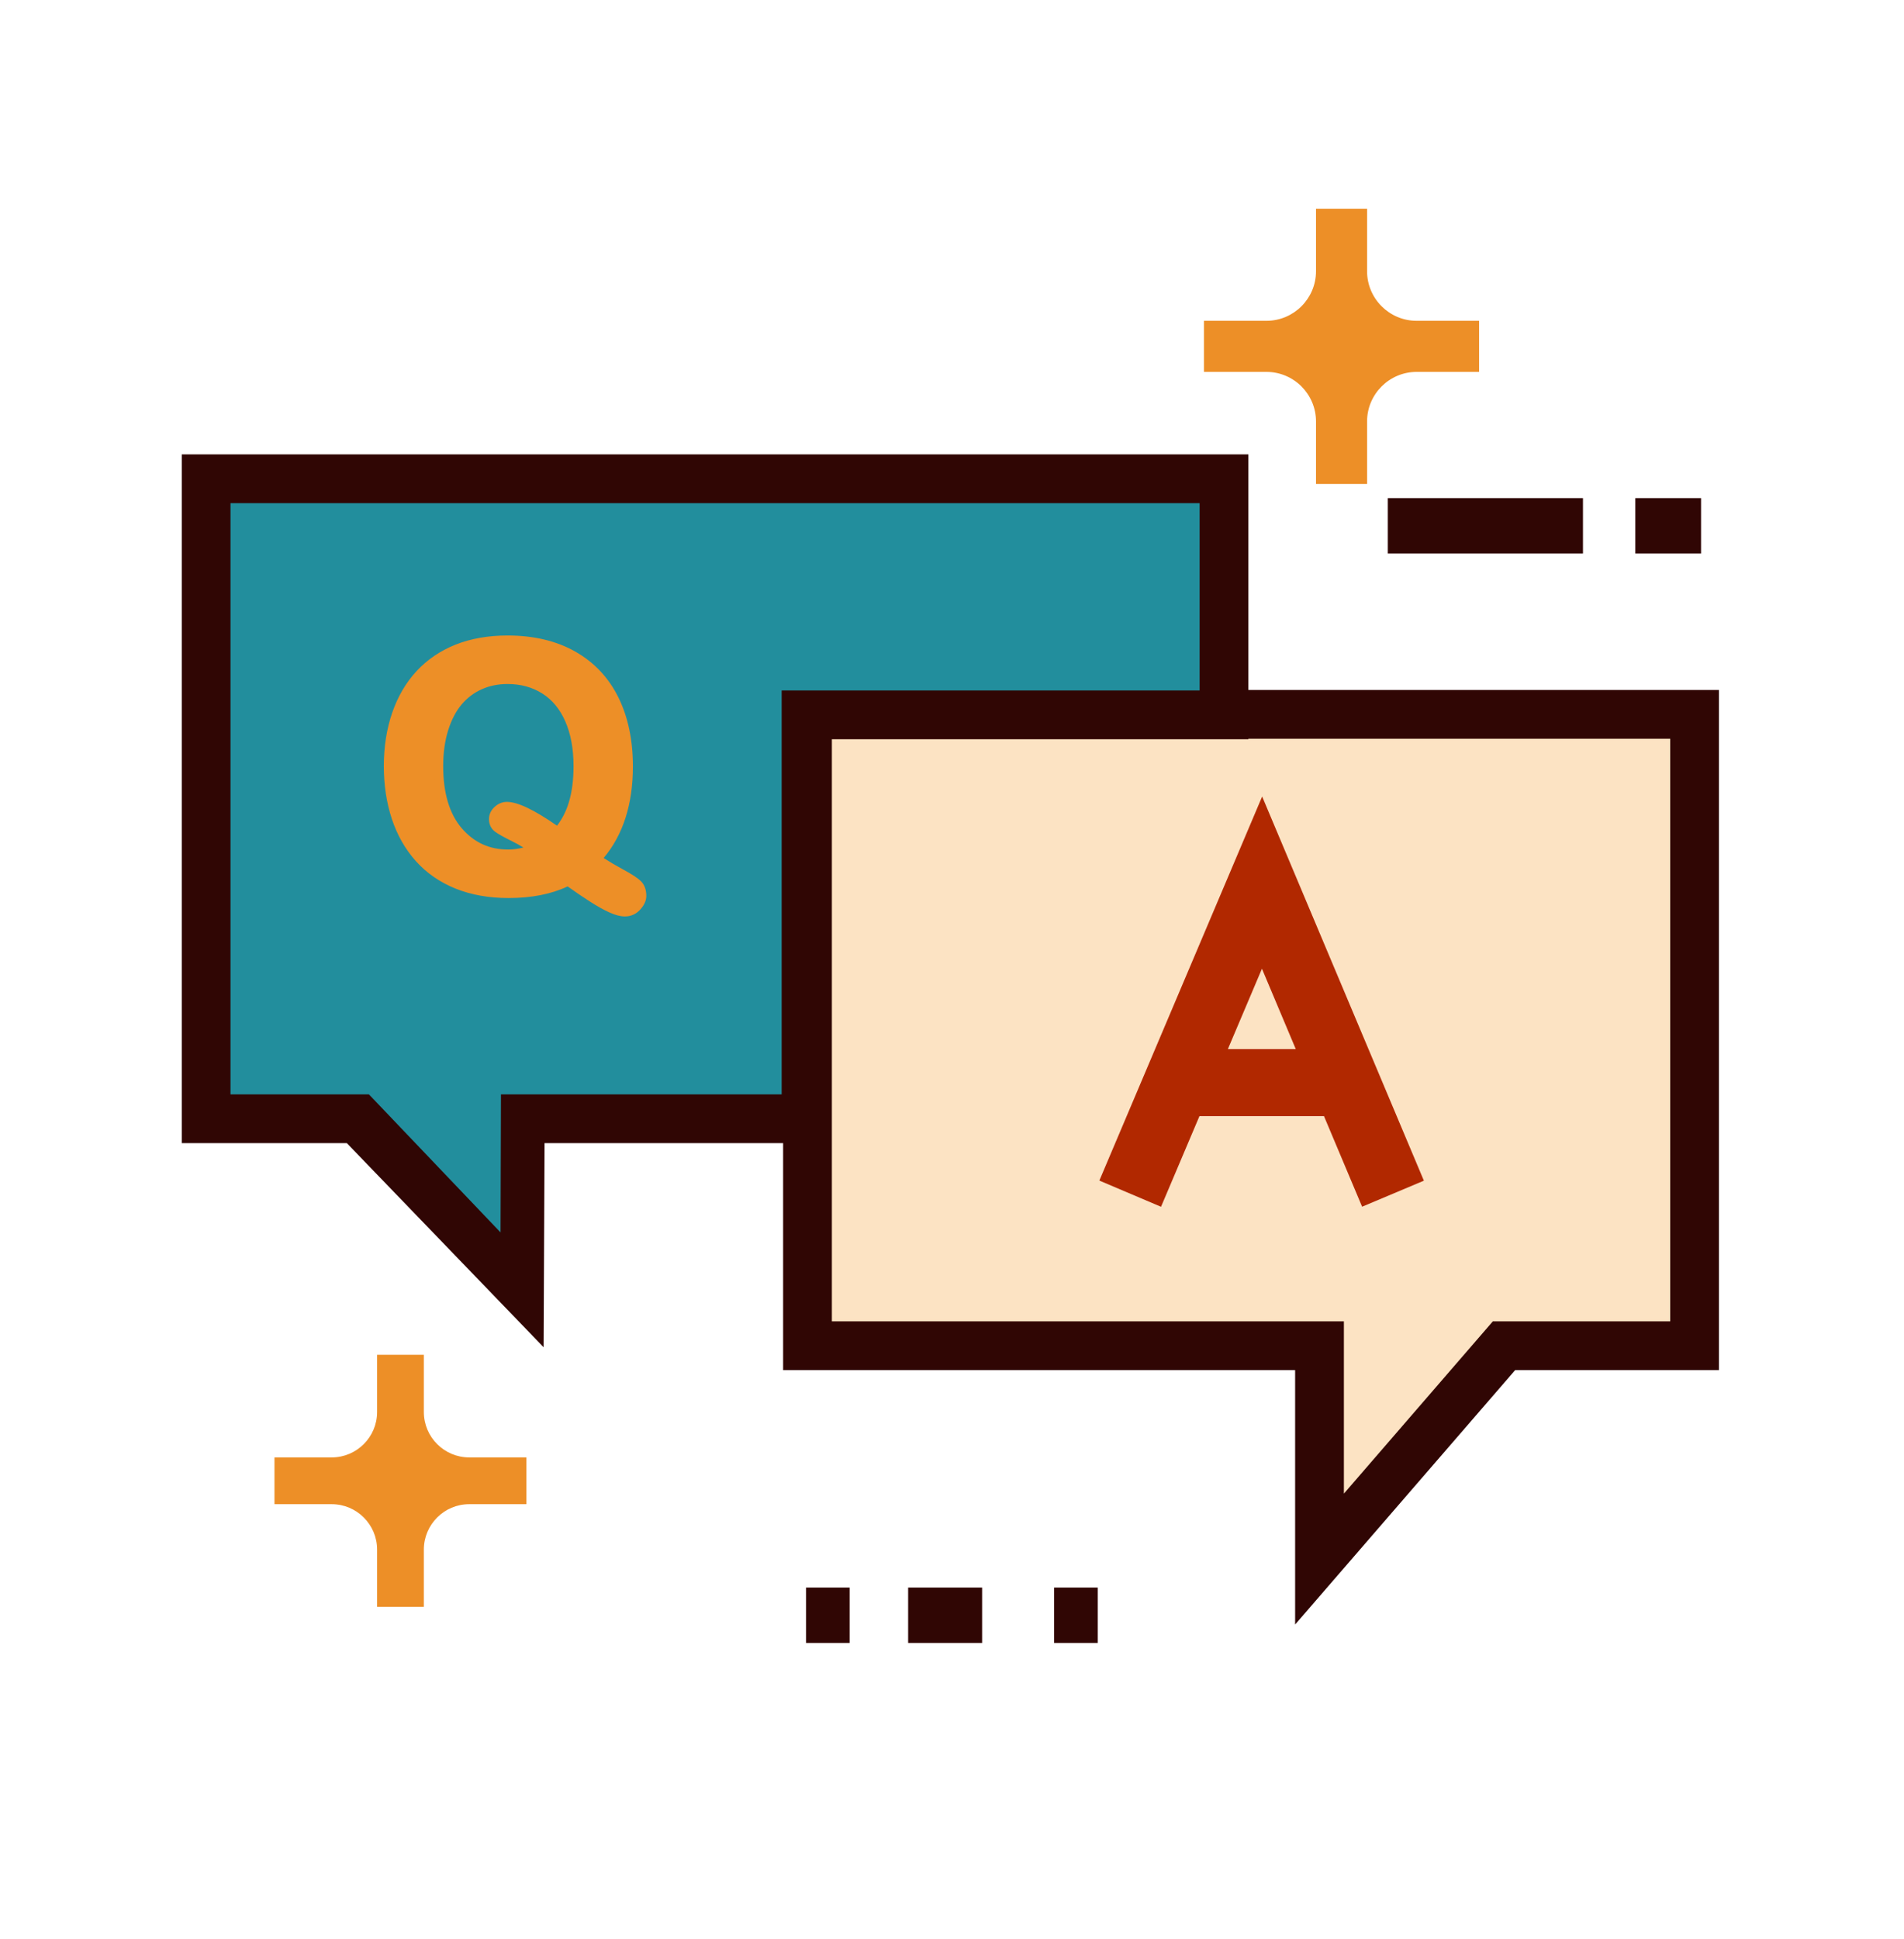
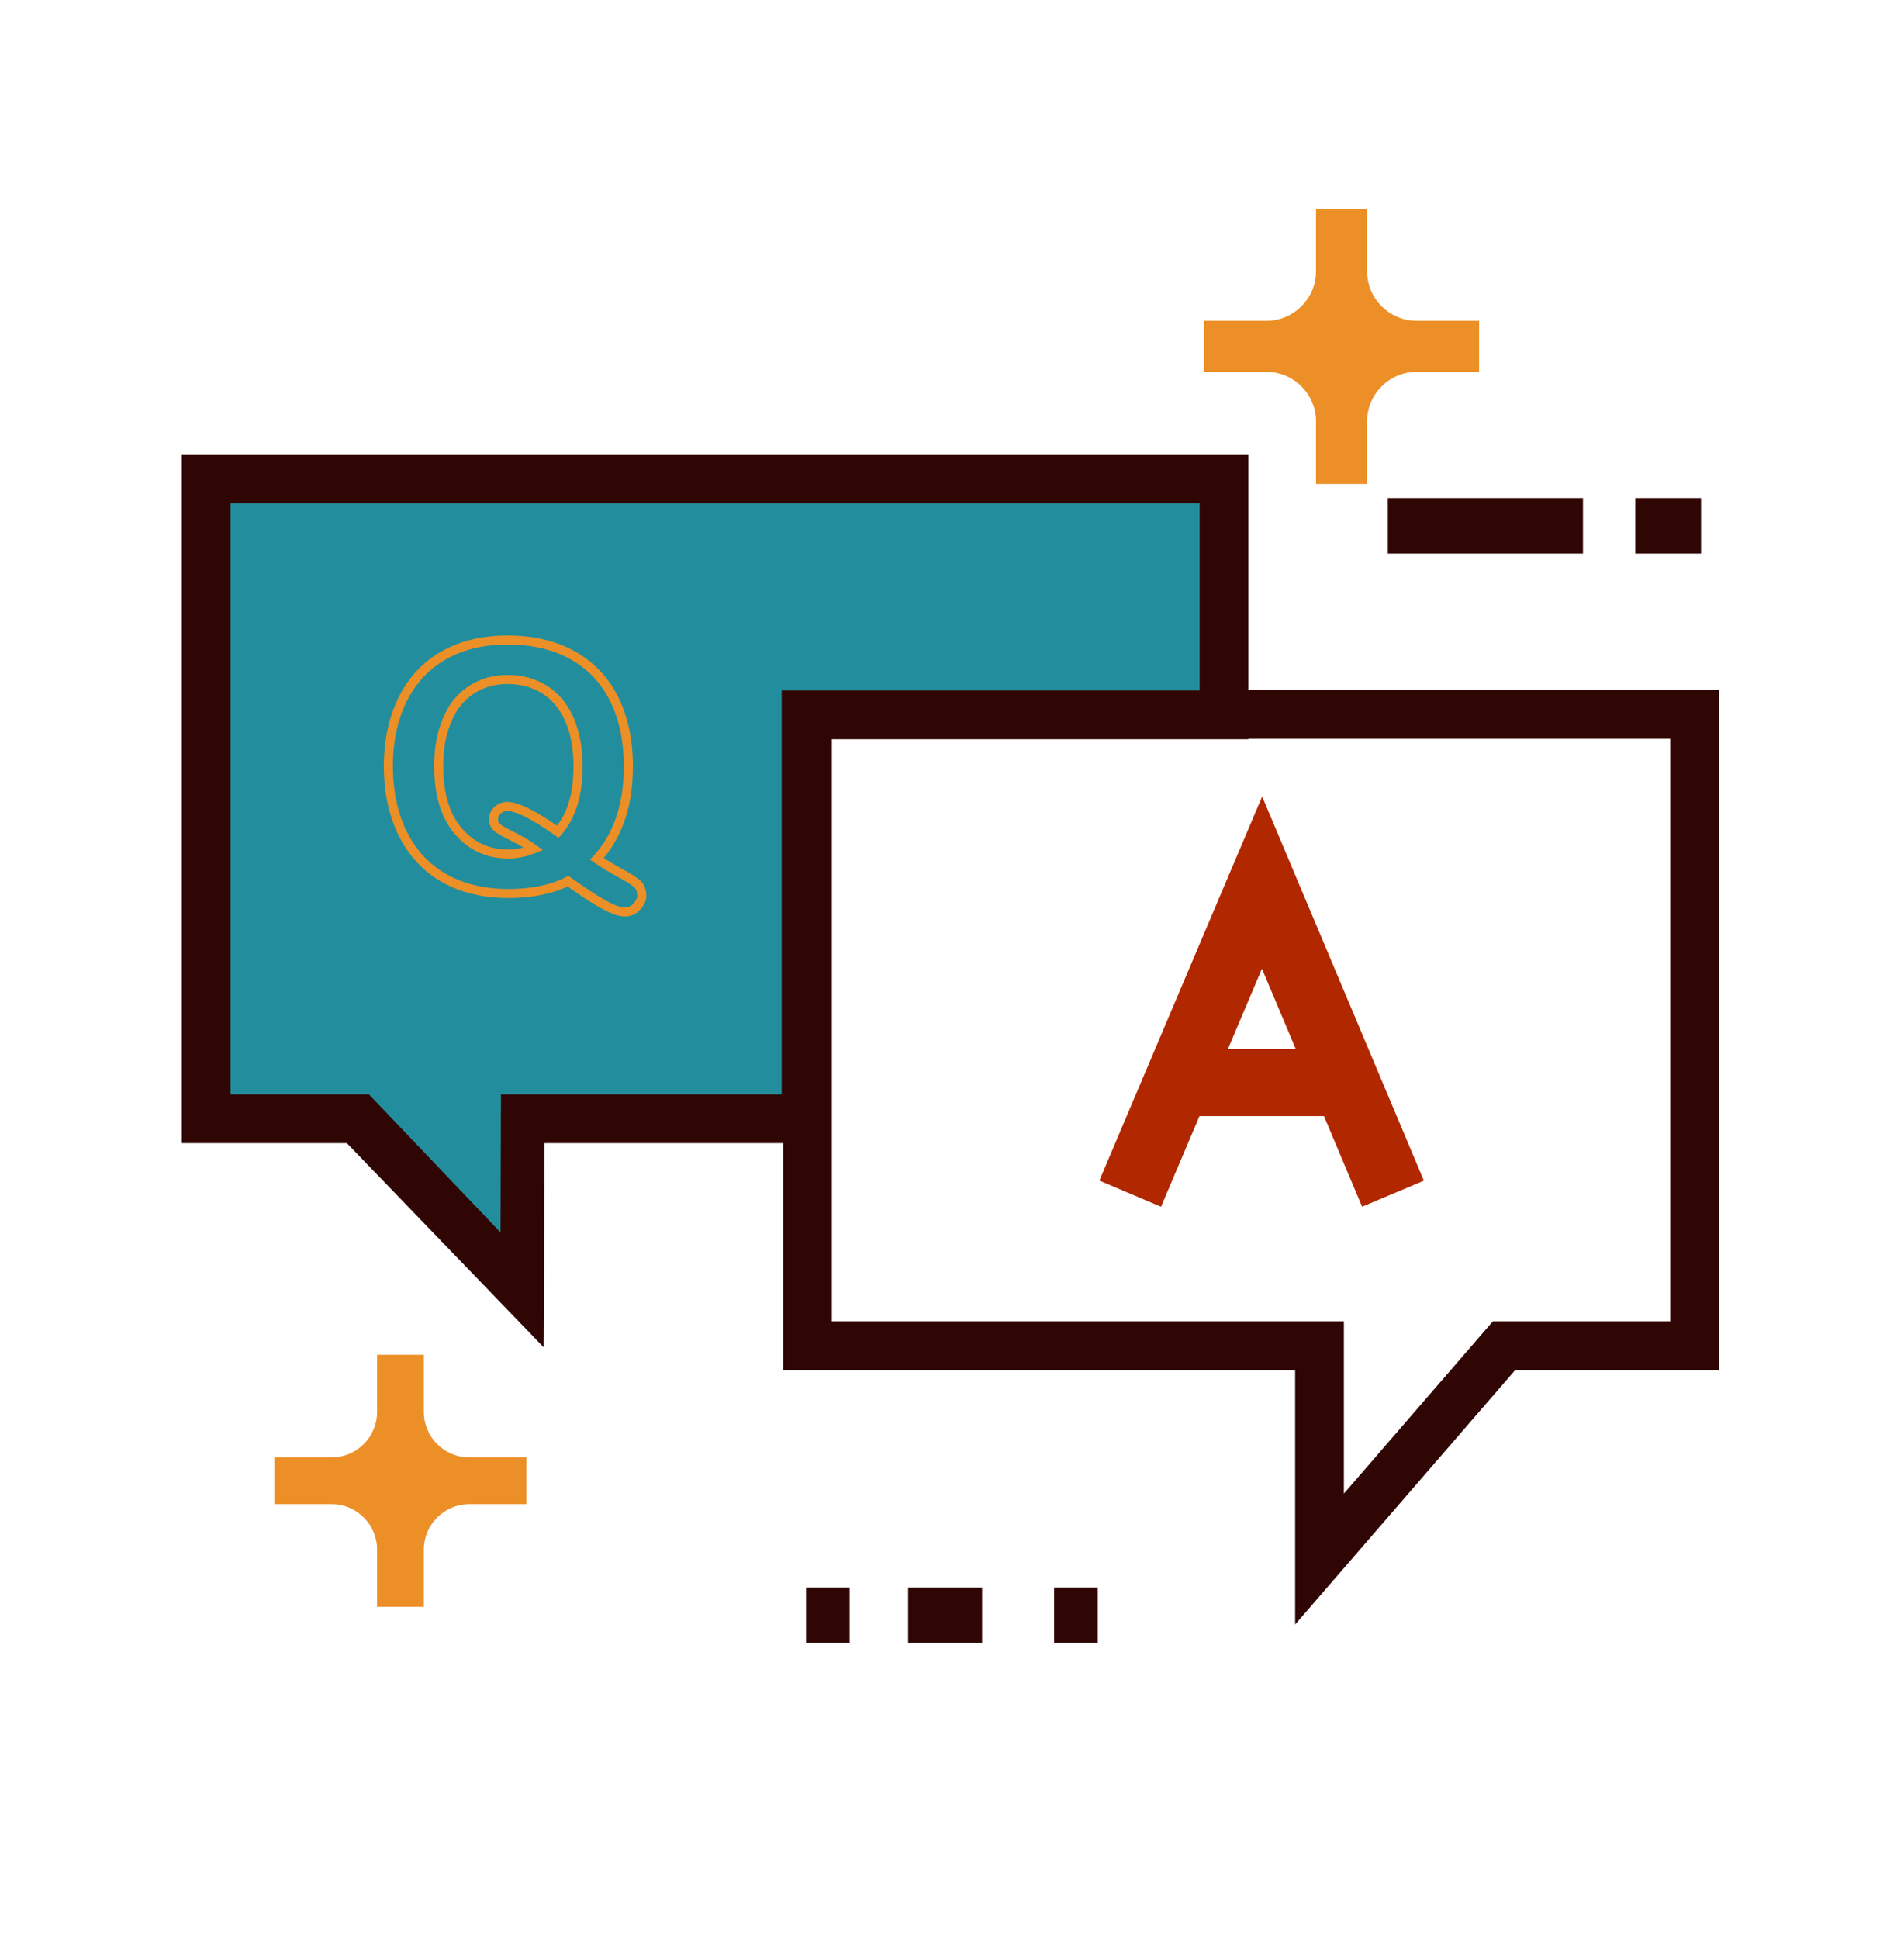
<svg xmlns="http://www.w3.org/2000/svg" width="56" height="57" viewBox="0 0 56 57" fill="none">
  <path d="M11.778 41.51C11.778 42.627 12.684 43.533 13.8 43.533C12.684 43.533 11.778 44.438 11.778 45.555C11.778 44.438 10.873 43.533 9.755 43.533C10.872 43.533 11.778 42.627 11.778 41.51Z" fill="#ED8F27" />
  <path d="M12.466 47.241H11.091V45.559C11.091 44.823 10.492 44.224 9.756 44.224H8.073V42.849H9.756C10.492 42.849 11.091 42.25 11.091 41.514V39.832H12.466V41.514C12.466 42.25 13.065 42.849 13.8 42.849V44.224C13.065 44.224 12.466 44.823 12.466 45.559V47.241ZM11.558 43.537C11.636 43.606 11.709 43.679 11.778 43.757C11.847 43.679 11.921 43.606 11.998 43.537C11.921 43.468 11.847 43.394 11.778 43.316C11.709 43.394 11.636 43.468 11.558 43.537ZM15.483 44.224H13.8V42.849H15.483V44.224Z" fill="#ED8F27" />
  <path d="M39.457 7.974C39.457 9.194 40.446 10.183 41.666 10.183C40.446 10.183 39.457 11.172 39.457 12.392C39.457 11.172 38.468 10.183 37.248 10.183C38.468 10.183 39.457 9.194 39.457 7.974Z" fill="#ED8F27" />
  <path d="M40.208 14.229H38.706V12.392C38.706 11.588 38.052 10.934 37.248 10.934H35.41V9.432H37.248C38.052 9.432 38.706 8.778 38.706 7.974V6.137H40.208V7.974C40.208 8.778 40.862 9.432 41.666 9.432V10.934C40.862 10.934 40.208 11.588 40.208 12.392V14.229ZM39.216 10.183C39.301 10.258 39.381 10.339 39.457 10.424C39.532 10.339 39.612 10.258 39.697 10.183C39.612 10.108 39.532 10.027 39.457 9.942C39.381 10.027 39.301 10.107 39.216 10.183ZM43.503 10.934H41.666V9.432H43.503V10.934Z" fill="#ED8F27" />
  <path d="M26.71 46.675H28.886V48.304H26.71V46.675ZM40.818 14.645H46.558V16.274H40.818V14.645ZM48.098 14.645H50.031V16.274H48.098V14.645ZM31.004 46.675H32.287V48.304H31.004V46.675ZM23.707 46.675H24.989V48.304H23.707V46.675Z" fill="#300604" />
-   <path d="M49.84 21V39.572L44.23 39.537C44.23 39.537 38.53 46.23 38.595 46.22C38.66 46.209 38.595 39.476 38.595 39.476L23.84 39.572V21H49.84Z" fill="#FCE3C3" />
  <path d="M38.226 40.15H23.167V20.418H50.426V40.15H44.503L38.226 47.406V40.15ZM49.258 21.586H24.335V38.982H39.394V44.27L43.969 38.982H49.258V21.586Z" fill="#300604" />
  <path d="M38.092 47.762V40.283H23.033V20.285H50.557V40.283H44.563L38.092 47.762ZM23.299 40.017H38.358V47.049L44.441 40.017H50.292V20.551H23.299V40.017ZM39.26 44.627V39.115H24.201V21.453H49.389V39.115H44.029L39.26 44.627ZM24.467 38.849H39.526V43.914L43.907 38.849H49.124V21.719H24.467V38.849Z" fill="#300604" />
  <path d="M36.001 21.019V14.078H6.063V32.894H10.843L15.682 38.413L15.618 32.894H23.708V21.019H36.001Z" fill="#228E9D" />
  <path d="M15.858 39.283L10.258 33.476H5.479V13.492H36.584V21.601H24.291V33.476H15.884L15.858 39.283ZM6.647 32.308H10.793L14.854 36.564L14.866 32.308H23.123V20.433H35.416V14.66H6.647V32.308Z" fill="#300604" />
  <path d="M15.989 39.61L10.201 33.609H5.346V13.359H36.717V21.734H24.424V33.609H16.016L15.989 39.61ZM5.611 33.343H10.314L15.726 38.955L15.752 33.343H24.158V21.468H36.451V13.625H5.611V33.343ZM14.986 36.895L10.736 32.441H6.514V14.527H35.549V20.566H23.256V32.441H14.998L14.986 36.895ZM6.779 32.175H10.85L14.722 36.234L14.734 32.175H22.99V20.3H35.283V14.793H6.779V32.175Z" fill="#300604" />
-   <path d="M17.554 25.253C17.767 25.397 18 25.537 18.252 25.673C18.505 25.809 18.672 25.917 18.754 25.997C18.836 26.078 18.877 26.192 18.877 26.339C18.877 26.444 18.828 26.549 18.732 26.654C18.635 26.759 18.518 26.811 18.38 26.811C18.269 26.811 18.134 26.775 17.975 26.703C17.816 26.631 17.629 26.526 17.414 26.388C17.199 26.251 16.964 26.09 16.709 25.907C16.233 26.149 15.65 26.27 14.958 26.27C14.398 26.27 13.895 26.181 13.451 26.002C13.007 25.824 12.634 25.567 12.332 25.23C12.031 24.895 11.804 24.495 11.652 24.033C11.499 23.571 11.423 23.068 11.423 22.524C11.423 21.97 11.502 21.462 11.661 21C11.82 20.537 12.05 20.144 12.352 19.819C12.654 19.495 13.021 19.247 13.454 19.075C13.886 18.902 14.378 18.816 14.928 18.816C15.676 18.816 16.317 18.968 16.854 19.271C17.389 19.574 17.795 20.006 18.07 20.564C18.346 21.123 18.483 21.78 18.483 22.534C18.483 23.678 18.174 24.584 17.554 25.253ZM16.409 24.456C16.612 24.223 16.762 23.948 16.858 23.63C16.955 23.312 17.003 22.943 17.003 22.524C17.003 21.996 16.918 21.539 16.748 21.152C16.577 20.765 16.334 20.473 16.018 20.274C15.701 20.076 15.338 19.977 14.928 19.977C14.637 19.977 14.367 20.032 14.12 20.142C13.872 20.252 13.659 20.411 13.48 20.621C13.302 20.831 13.161 21.099 13.058 21.425C12.954 21.751 12.903 22.117 12.903 22.524C12.903 23.353 13.096 23.991 13.483 24.439C13.87 24.886 14.358 25.11 14.948 25.11C15.191 25.11 15.44 25.059 15.695 24.958C15.541 24.843 15.349 24.728 15.118 24.613C14.887 24.499 14.729 24.41 14.643 24.348C14.558 24.286 14.515 24.197 14.515 24.082C14.515 23.984 14.556 23.897 14.639 23.822C14.72 23.747 14.811 23.709 14.909 23.709C15.207 23.709 15.707 23.958 16.409 24.456Z" fill="#ED8F27" />
  <path d="M18.379 26.944C18.247 26.944 18.097 26.905 17.919 26.824C17.755 26.75 17.56 26.641 17.341 26.5C17.143 26.373 16.926 26.226 16.695 26.061C16.216 26.288 15.632 26.403 14.957 26.403C14.382 26.403 13.858 26.31 13.4 26.126C12.939 25.94 12.546 25.669 12.233 25.319C11.92 24.971 11.682 24.552 11.524 24.075C11.368 23.601 11.289 23.079 11.289 22.524C11.289 21.957 11.372 21.43 11.535 20.956C11.699 20.479 11.941 20.066 12.254 19.729C12.567 19.392 12.954 19.13 13.403 18.951C13.85 18.774 14.363 18.684 14.928 18.684C15.695 18.684 16.364 18.842 16.918 19.156C17.475 19.471 17.902 19.925 18.189 20.506C18.472 21.08 18.615 21.763 18.615 22.534C18.615 23.642 18.326 24.547 17.754 25.226C17.936 25.343 18.123 25.453 18.314 25.556C18.58 25.699 18.754 25.813 18.846 25.903C18.954 26.009 19.009 26.155 19.009 26.339C19.009 26.478 18.948 26.614 18.828 26.744C18.706 26.877 18.555 26.944 18.379 26.944ZM16.719 25.751L16.785 25.799C17.037 25.979 17.272 26.14 17.485 26.276C17.693 26.41 17.876 26.513 18.028 26.582C18.169 26.646 18.287 26.678 18.379 26.678C18.48 26.678 18.561 26.642 18.633 26.564C18.706 26.485 18.743 26.409 18.743 26.339C18.743 26.228 18.716 26.147 18.66 26.092C18.61 26.043 18.487 25.951 18.188 25.79C17.933 25.652 17.694 25.508 17.479 25.363L17.351 25.276L17.456 25.162C18.049 24.522 18.349 23.638 18.349 22.534C18.349 21.804 18.215 21.161 17.95 20.623C17.688 20.091 17.297 19.675 16.787 19.387C16.274 19.096 15.648 18.949 14.928 18.949C14.396 18.949 13.916 19.033 13.502 19.198C13.089 19.362 12.735 19.602 12.448 19.91C12.161 20.219 11.938 20.6 11.786 21.043C11.632 21.489 11.555 21.987 11.555 22.524C11.555 23.051 11.629 23.545 11.777 23.992C11.922 24.434 12.142 24.821 12.43 25.142C12.717 25.461 13.076 25.709 13.499 25.879C13.926 26.051 14.416 26.138 14.957 26.138C15.624 26.138 16.193 26.02 16.647 25.788L16.719 25.751ZM14.947 25.243C14.319 25.243 13.793 25.002 13.382 24.526C12.975 24.055 12.769 23.382 12.769 22.524C12.769 22.106 12.823 21.722 12.93 21.385C13.038 21.043 13.189 20.757 13.378 20.535C13.569 20.311 13.8 20.138 14.065 20.02C14.328 19.903 14.618 19.844 14.928 19.844C15.361 19.844 15.751 19.951 16.087 20.162C16.425 20.373 16.688 20.689 16.868 21.098C17.045 21.5 17.135 21.98 17.135 22.524C17.135 22.954 17.084 23.34 16.984 23.669C16.883 24.003 16.722 24.298 16.508 24.543L16.428 24.634L16.331 24.564C15.489 23.967 15.093 23.841 14.908 23.841C14.844 23.841 14.784 23.867 14.727 23.919C14.673 23.97 14.647 24.021 14.647 24.082C14.647 24.155 14.67 24.204 14.721 24.241C14.799 24.298 14.953 24.384 15.176 24.494C15.413 24.612 15.614 24.732 15.774 24.851L15.965 24.993L15.744 25.081C15.473 25.188 15.206 25.243 14.947 25.243ZM14.928 20.11C14.656 20.11 14.402 20.161 14.173 20.263C13.945 20.364 13.745 20.514 13.581 20.707C13.414 20.902 13.281 21.157 13.183 21.465C13.085 21.776 13.035 22.133 13.035 22.524C13.035 23.316 13.219 23.931 13.582 24.352C13.946 24.773 14.393 24.977 14.947 24.977C15.093 24.977 15.243 24.957 15.395 24.917C15.285 24.851 15.173 24.789 15.058 24.732C14.818 24.613 14.656 24.522 14.564 24.455C14.445 24.368 14.382 24.239 14.382 24.082C14.382 23.946 14.437 23.825 14.547 23.724C14.654 23.626 14.776 23.576 14.908 23.576C15.222 23.576 15.705 23.805 16.383 24.276C16.535 24.079 16.652 23.849 16.73 23.591C16.823 23.287 16.869 22.928 16.869 22.524C16.869 22.017 16.787 21.573 16.625 21.206C16.466 20.845 16.238 20.57 15.946 20.387C15.653 20.203 15.31 20.11 14.928 20.11Z" fill="#ED8F27" />
  <path d="M34.148 35.48L32.334 34.71L37.122 23.418L41.879 34.713L40.062 35.478L37.116 28.481L34.148 35.48Z" fill="#B12800" />
  <path d="M34.597 30.844H39.459V32.815H34.597V30.844Z" fill="#B12800" />
</svg>